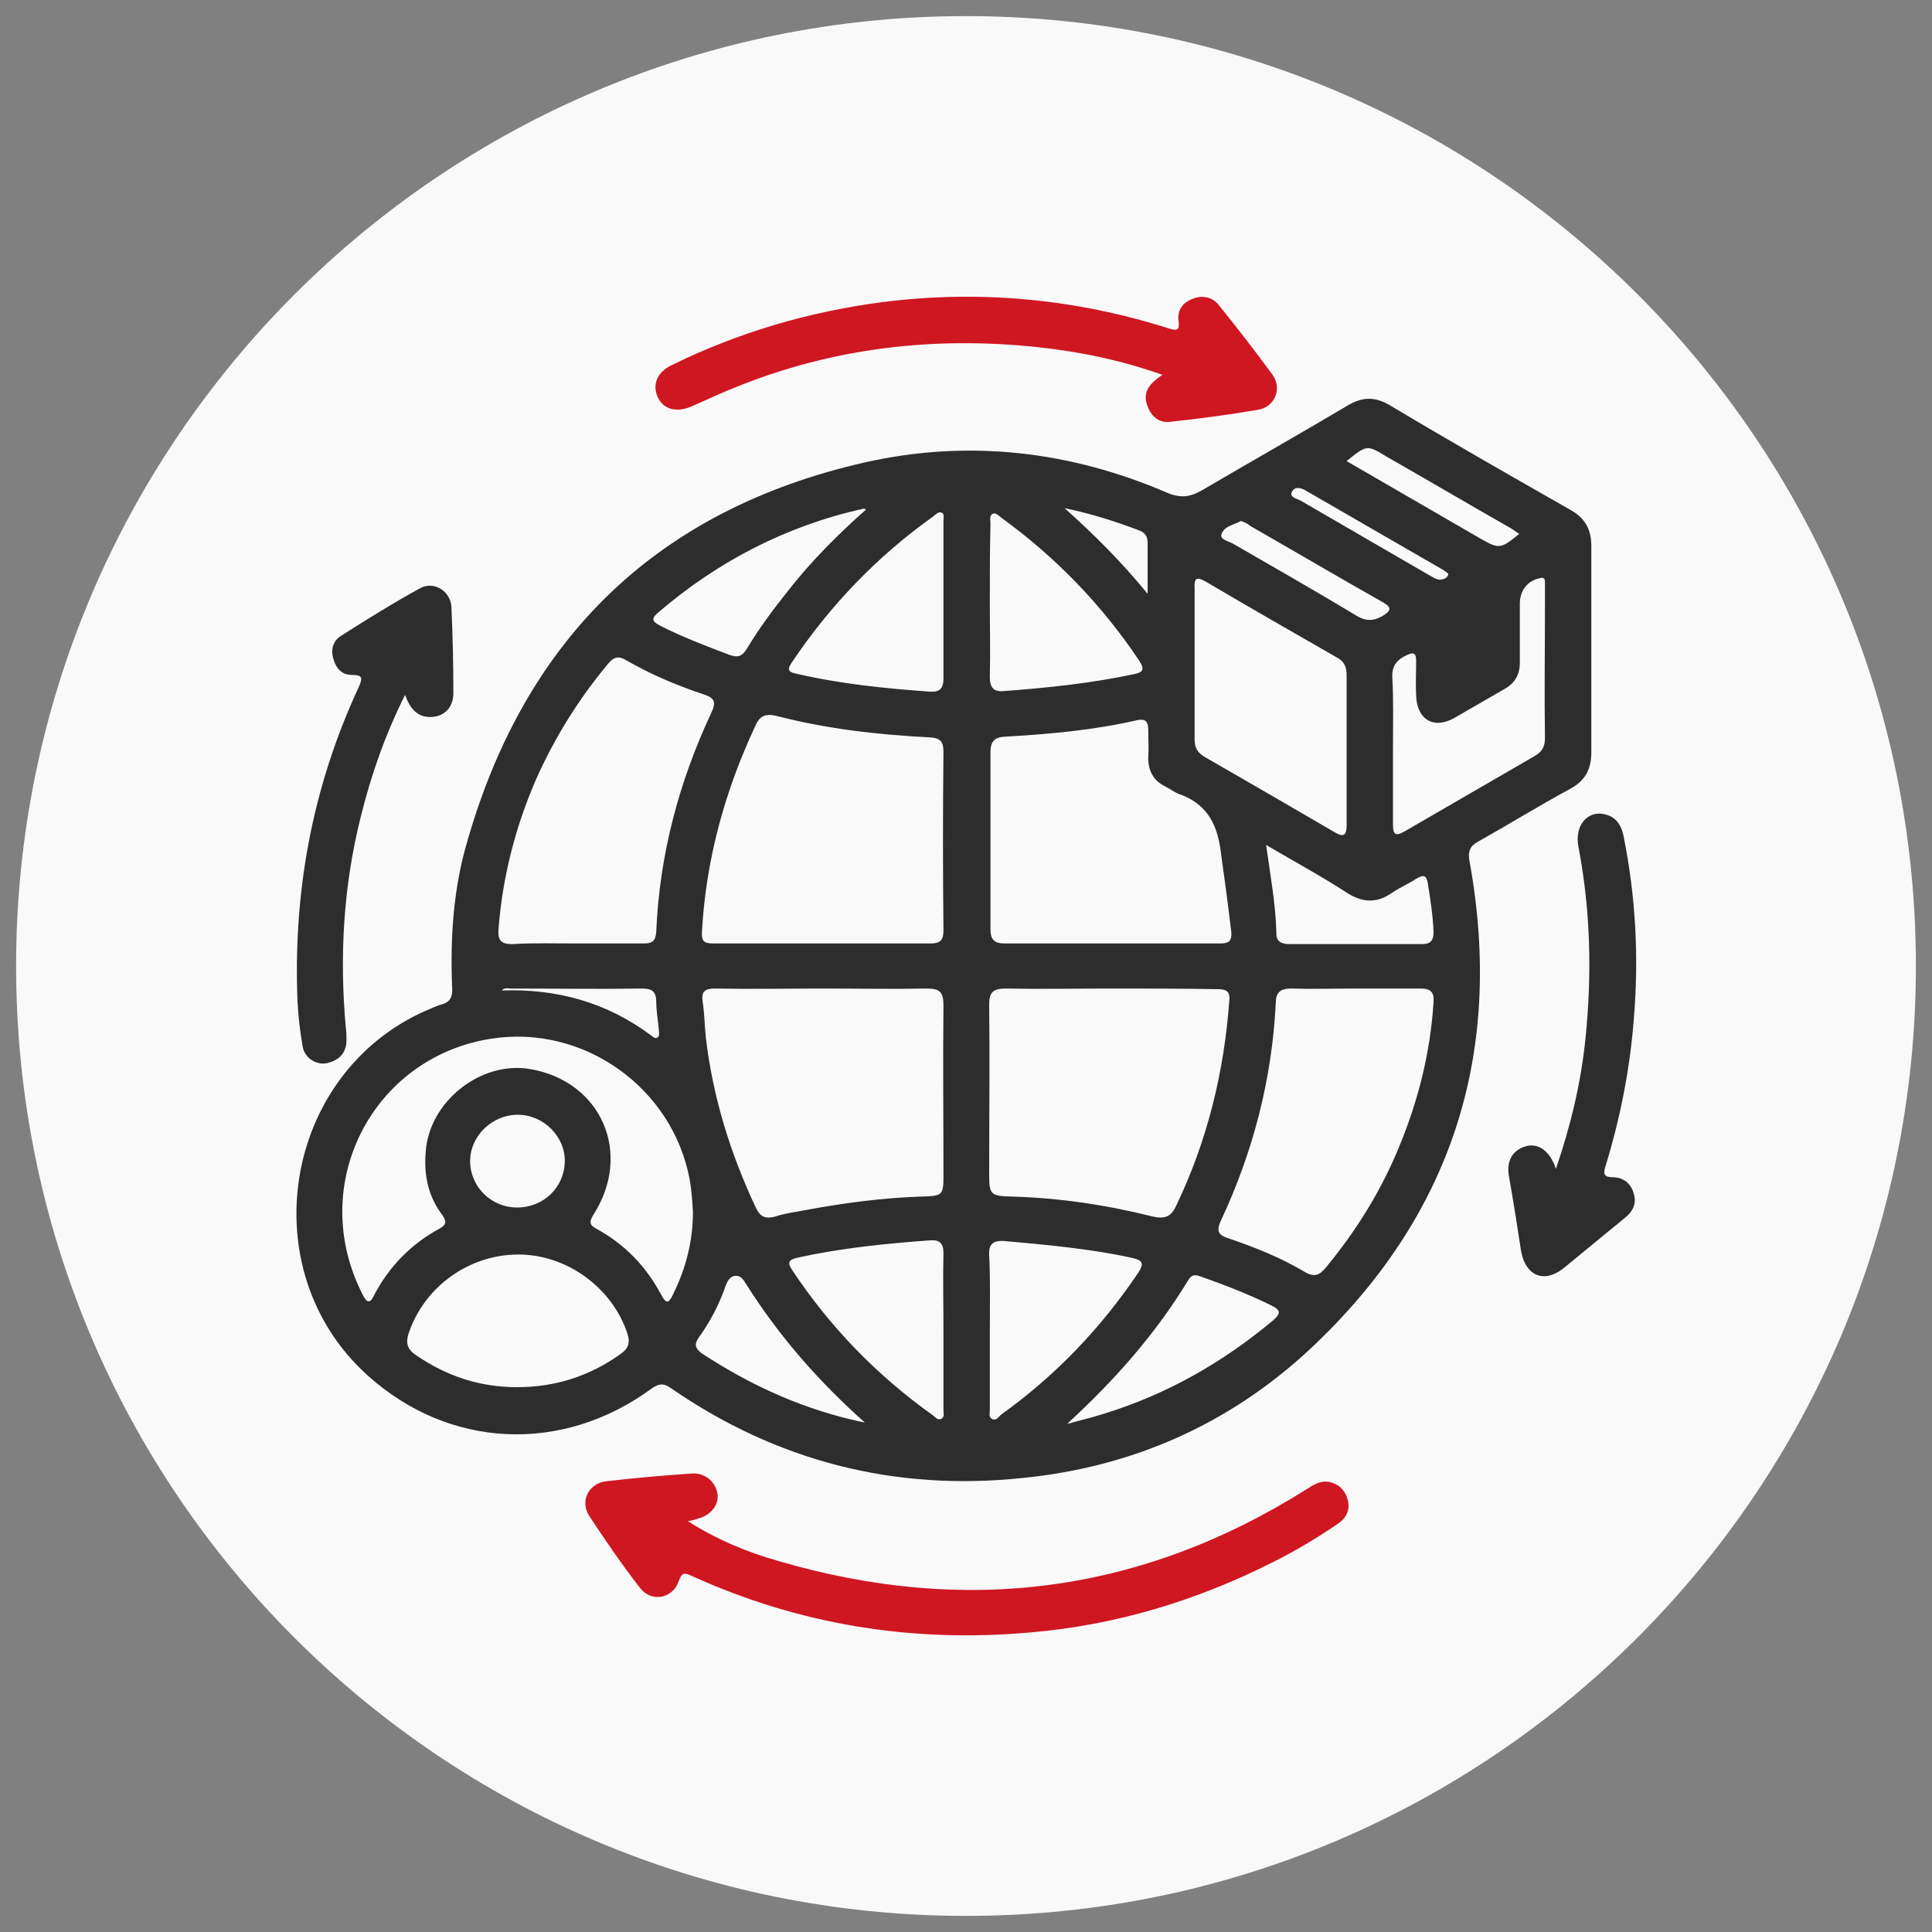
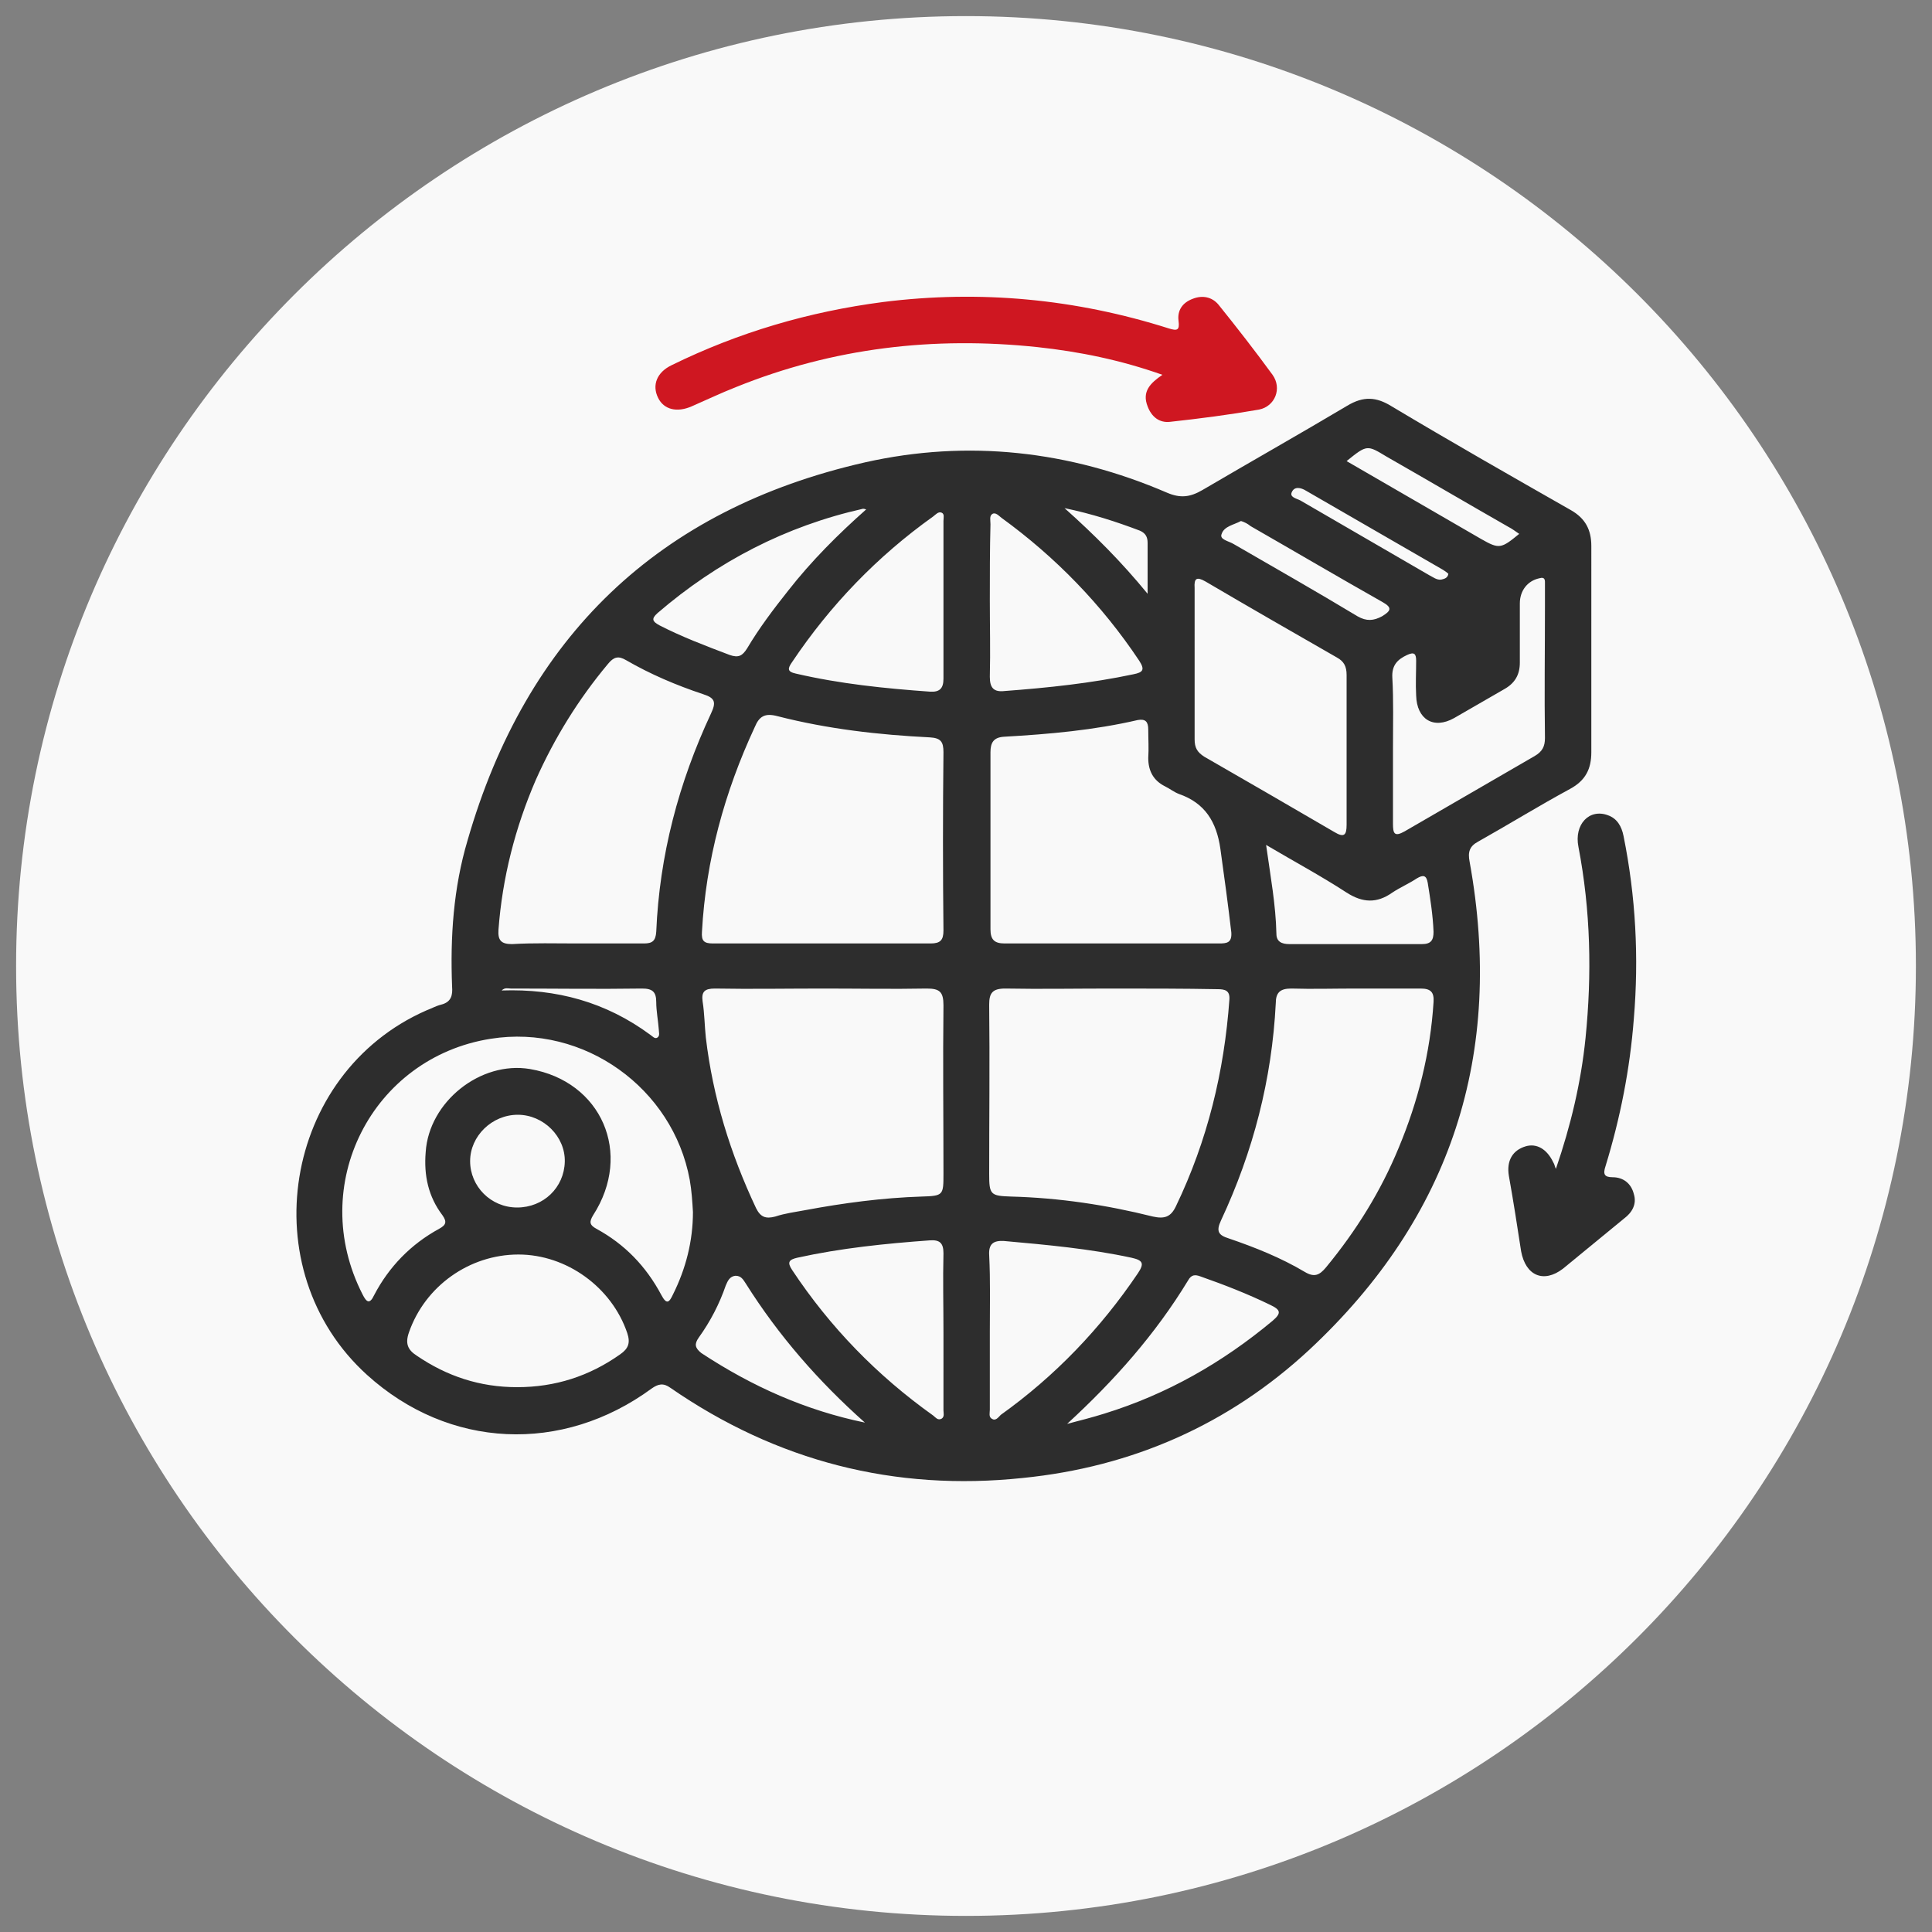
<svg xmlns="http://www.w3.org/2000/svg" version="1.1" id="Capa_1" x="0px" y="0px" viewBox="0 0 300 300" style="enable-background:new 0 0 300 300;" xml:space="preserve">
  <rect x="0" y="0" width="300" height="300" fill="#808080" stroke="none" />
  <style type="text/css"> .st0{fill:#F9F9F9;} .st1{fill:#2D2D2D;} .st2{fill:#CF1721;} </style>
  <path class="st0" d="M150,297.5L150,297.5c-81.4,0-147.5-66-147.5-147.5v0C2.5,68.6,68.6,2.5,150,2.5h0c81.4,0,147.5,66,147.5,147.5 v0C297.5,231.4,231.4,297.5,150,297.5z" />
  <g>
    <path class="st1" d="M247.1,100.7c0,5.4,0,10.7,0,16.1c0,2.6-0.9,4.4-3.3,5.7c-4.8,2.6-9.5,5.5-14.3,8.2c-1.3,0.7-1.6,1.6-1.3,3.1 c5.4,29.8-2.8,55.2-24.9,75.8c-12.5,11.6-27.5,18.2-44.5,19.9c-19.9,2.1-38.2-2.6-54.7-14c-1.1-0.8-1.9-0.6-2.9,0.1 c-13.9,10.2-31.5,9.4-44.2-2.1c-18-16.3-13.1-46.8,9.2-56.6c0.8-0.3,1.5-0.7,2.3-0.9c1.6-0.4,1.8-1.5,1.7-2.8 c-0.3-7.7,0.2-15.3,2.4-22.7c9.1-31.6,29.6-51.4,61.7-58.7c16-3.6,31.8-1.8,46.9,4.7c2.1,0.9,3.6,0.7,5.5-0.4 c7.5-4.4,15.1-8.7,22.5-13.1c2.5-1.5,4.5-1.4,6.9,0.1c9.2,5.5,18.5,10.8,27.8,16.1c2.3,1.3,3.2,3.1,3.2,5.6 C247.1,90,247.1,95.3,247.1,100.7z M127.6,146.5c5.6,0,11.2,0,16.9,0c1.5,0,2-0.5,2-2c-0.1-9.2-0.1-18.5,0-27.7 c0-1.6-0.4-2.2-2.1-2.3c-8-0.4-15.9-1.3-23.7-3.3c-1.9-0.5-2.8,0-3.5,1.7c-4.7,10.1-7.6,20.7-8.2,31.8c-0.1,1.4,0.3,1.8,1.7,1.8 C116.4,146.5,122,146.5,127.6,146.5z M127.9,153.5c-5.6,0-11.3,0.1-16.9,0c-1.6,0-2.1,0.5-1.9,2c0.3,1.9,0.3,3.7,0.5,5.6 c1.1,9.3,3.8,18,7.8,26.5c0.7,1.4,1.5,1.7,3,1.3c1.5-0.5,3.1-0.7,4.7-1c5.9-1.1,11.9-1.9,18-2.1c3.4-0.1,3.4-0.2,3.4-3.6 c0-8.7-0.1-17.4,0-26.1c0-2.1-0.6-2.6-2.6-2.6C138.6,153.6,133.2,153.5,127.9,153.5z M172.6,153.5c-5.5,0-11,0.1-16.5,0 c-2,0-2.5,0.7-2.5,2.5c0.1,8.8,0,17.5,0,26.3c0,3.2,0.2,3.4,3.4,3.5c7.5,0.2,14.8,1.3,22,3.1c1.8,0.4,2.8,0.1,3.6-1.6 c4.9-10.2,7.5-20.9,8.3-32.1c0.1-1.4-0.7-1.6-1.8-1.6C183.8,153.5,178.2,153.5,172.6,153.5z M172.6,146.5c5.6,0,11.1,0,16.7,0 c1.2,0,2-0.1,1.9-1.7c-0.5-4.3-1.1-8.7-1.7-13c-0.6-4.2-2.4-7.1-6.4-8.5c-0.8-0.3-1.4-0.8-2.2-1.2c-1.8-0.9-2.6-2.4-2.6-4.4 c0.1-1.5,0-2.9,0-4.4c0-1.2-0.4-1.7-1.6-1.5c-6.9,1.6-13.8,2.2-20.8,2.6c-1.6,0.1-2.1,0.9-2.1,2.4c0,9.2,0,18.3,0,27.5 c0,1.6,0.6,2.2,2.2,2.2C161.4,146.5,167,146.5,172.6,146.5z M210.5,153.5c-3.3,0-6.7,0.1-10,0c-1.7,0-2.4,0.6-2.4,2.3 c-0.6,11.8-3.5,23-8.5,33.7c-0.8,1.7-0.4,2.3,1.2,2.8c4.1,1.4,8.1,3,11.8,5.2c1.5,0.9,2.3,0.5,3.3-0.7c4.7-5.7,8.5-11.8,11.3-18.6 c3-7.2,4.9-14.7,5.4-22.6c0.1-1.5-0.4-2.1-2-2.1C217.2,153.5,213.9,153.5,210.5,153.5z M89.6,146.5c3.5,0,7,0,10.4,0 c1.3,0,1.8-0.4,1.9-1.8c0.5-11.9,3.5-23.2,8.5-33.9c0.8-1.7,0.7-2.4-1.2-3c-4.2-1.4-8.2-3.1-12-5.3c-1.2-0.7-1.9-0.5-2.8,0.6 c-4.6,5.5-8.3,11.5-11.2,18c-3.2,7.4-5.2,15.2-5.8,23.3c-0.1,1.6,0.4,2.2,2.1,2.2C82.9,146.4,86.3,146.5,89.6,146.5z M107.6,188.2 c-0.1-1.7-0.2-3.3-0.5-5c-2.6-14.2-16.4-24.2-30.9-21.9c-18.4,2.9-28.6,22.7-19.9,39.7c0.6,1.2,1.1,1.6,1.8,0.1 c2.3-4.4,5.7-7.9,10.1-10.3c1.1-0.6,1.2-1.1,0.5-2.1c-2.2-2.9-2.9-6.2-2.6-9.8c0.5-7.8,8.5-14.2,16.2-12.9 c11.1,1.9,16,13.1,9.8,22.7c-0.6,1-0.6,1.5,0.5,2.1c4.4,2.4,7.7,5.8,10.1,10.3c0.8,1.5,1.2,1.2,1.8-0.1 C106.5,197,107.6,192.7,107.6,188.2z M185.5,102.9c0,4,0,7.9,0,11.9c0,1.3,0.4,2,1.5,2.7c6.8,3.9,13.5,7.8,20.2,11.7 c1.5,0.9,1.9,0.5,1.9-1.1c0-7.8,0-15.6,0-23.3c0-1.3-0.4-2.1-1.5-2.7c-6.8-3.9-13.6-7.8-20.4-11.8c-1.4-0.8-1.8-0.5-1.7,1 C185.5,95.1,185.5,99,185.5,102.9z M80.3,215.4c5.9,0,11.2-1.7,16-5.1c1.3-0.9,1.6-1.8,1.1-3.3c-2.4-7.1-9.4-12.2-16.9-12.2 c-7.6,0-14.5,4.9-17,12.1c-0.6,1.7-0.2,2.7,1.2,3.6C69.4,213.7,74.5,215.4,80.3,215.4z M216.3,116.2c0,3.9,0,7.8,0,11.7 c0,1.5,0.2,2.1,1.8,1.2c6.7-3.9,13.5-7.8,20.2-11.7c1.2-0.7,1.6-1.5,1.6-2.8c-0.1-6.8,0-13.6,0-20.4c0-1.2,0-2.4,0-3.5 c0-0.5,0.1-1.2-0.9-0.9c-1.8,0.4-3,1.9-3,3.9c0,3.1,0,6.1,0,9.2c0,1.9-0.8,3.2-2.4,4.1c-2.6,1.5-5.2,3-7.8,4.5 c-3.2,1.8-5.8,0.2-5.9-3.5c-0.1-1.8,0-3.6,0-5.4c0-1.1-0.3-1.4-1.4-0.9c-1.5,0.7-2.4,1.6-2.3,3.5 C216.4,108.7,216.3,112.4,216.3,116.2z M146.5,206.9c0-4.1-0.1-8.2,0-12.3c0-1.6-0.6-2.1-2.1-2c-6.9,0.5-13.8,1.2-20.6,2.7 c-1.3,0.3-1.6,0.7-0.8,1.9c5.9,8.9,13.2,16.4,21.9,22.6c0.4,0.3,0.7,0.8,1.3,0.5c0.5-0.3,0.3-0.9,0.3-1.3 C146.5,215,146.5,211,146.5,206.9z M146.5,93.2c0-4.1,0-8.2,0-12.3c0-0.5,0.2-1.1-0.3-1.3c-0.5-0.2-0.9,0.3-1.3,0.6 c-8.7,6.2-16,13.8-21.9,22.6c-0.7,1-0.8,1.5,0.6,1.8c6.9,1.6,13.8,2.3,20.8,2.8c1.5,0.1,2.1-0.5,2.1-2 C146.5,101.3,146.5,97.3,146.5,93.2z M153.7,206.8c0,4,0,8,0,12.1c0,0.5-0.2,1.1,0.3,1.4c0.6,0.4,1-0.2,1.4-0.6 c8.4-6,15.5-13.4,21.3-22c1-1.5,0.8-2-1-2.4c-6.5-1.4-13.1-2-19.8-2.6c-1.7-0.1-2.4,0.5-2.3,2.2 C153.8,198.9,153.7,202.8,153.7,206.8z M153.7,93.2c0,4,0.1,7.9,0,11.9c0,1.7,0.6,2.4,2.3,2.2c6.7-0.5,13.4-1.2,20-2.6 c1.5-0.3,1.8-0.7,0.9-2.1c-5.8-8.7-13-16.1-21.4-22.2c-0.4-0.3-0.9-0.9-1.4-0.6c-0.5,0.3-0.3,1-0.3,1.6 C153.7,85.3,153.7,89.3,153.7,93.2z M134.5,79.1c-0.3-0.1-0.4-0.1-0.5-0.1c-12,2.7-22.6,8.2-31.9,16.2c-1,0.9-0.8,1.3,0.3,1.9 c3.5,1.8,7.2,3.2,10.9,4.6c1.4,0.5,2,0.1,2.7-1c1.9-3.2,4.1-6.1,6.4-9C126,87.1,130.1,83,134.5,79.1z M165.7,221.1 c1.9-0.5,3.9-1,5.8-1.6c9.7-3,18.3-7.9,26.1-14.4c1.4-1.2,1.3-1.7-0.4-2.5c-3.5-1.7-7.1-3.1-10.8-4.4c-0.8-0.3-1.4-0.3-1.9,0.6 C179.4,207.2,173,214.4,165.7,221.1z M196.6,131.2c0.7,5,1.5,9.3,1.6,13.8c0,1.2,0.8,1.6,2,1.6c6.9,0,13.8,0,20.6,0 c1.4,0,1.8-0.6,1.8-1.9c-0.1-2.6-0.5-5.1-0.9-7.6c-0.2-1.2-0.7-1.3-1.7-0.7c-1.2,0.8-2.6,1.4-3.8,2.2c-2.4,1.7-4.6,1.6-7.1,0 C205.1,136,201,133.8,196.6,131.2z M134.3,220.9c-7.2-6.4-13.4-13.5-18.5-21.6c-0.4-0.6-0.7-1.2-1.6-1.2c-0.9,0.1-1.2,0.8-1.5,1.5 c-1,2.9-2.4,5.6-4.2,8.1c-0.7,1-0.6,1.6,0.4,2.4C116.8,215.3,125.1,219,134.3,220.9z M80.3,187.5c4.1,0,7.3-3.1,7.4-7.1 c0.1-3.9-3.3-7.3-7.3-7.3c-4,0-7.4,3.3-7.4,7.2C73,184.2,76.2,187.5,80.3,187.5z M209.1,71.6c7.1,4.1,14,8.1,20.9,12.1 c2.8,1.6,3.1,1.5,5.9-0.8c-0.6-0.4-1.1-0.8-1.7-1.1c-6.3-3.6-12.6-7.3-18.9-10.9C212.3,69.1,212.3,69,209.1,71.6z M192.7,80.9 c-1.1,0.6-2.6,0.8-3,2c-0.4,0.9,1.1,1.1,1.9,1.6c6.4,3.7,12.9,7.4,19.2,11.2c1.4,0.8,2.5,0.7,3.8,0c1.3-0.8,1.7-1.3,0.1-2.2 c-6.9-3.9-13.7-7.9-20.5-11.8C193.7,81.3,193.3,81.1,192.7,80.9z M77.9,153.8c8.5-0.3,16.2,1.8,23.1,6.9c0.3,0.2,0.7,0.7,1.1,0.4 c0.4-0.3,0.2-0.8,0.2-1.2c-0.1-1.4-0.4-2.9-0.4-4.3c0-1.6-0.6-2.1-2.2-2.1c-6.8,0.1-13.6,0-20.4,0 C78.9,153.5,78.4,153.3,77.9,153.8z M178.2,92.2c0-3.1,0-5.5,0-7.9c0-0.9-0.3-1.5-1.2-1.9c-3.7-1.4-7.4-2.6-11.7-3.5 C170,83.1,174.1,87.2,178.2,92.2z M224.9,89.1c-0.2-0.2-0.5-0.4-0.8-0.6c-7.1-4.1-14.2-8.2-21.3-12.3c-0.8-0.5-1.8-0.7-2.2,0.2 c-0.4,0.8,0.7,1,1.3,1.3c6.7,3.9,13.3,7.7,20,11.6c0.6,0.3,1.2,0.8,1.9,0.7C224.2,89.9,224.8,89.8,224.9,89.1z" />
-     <path class="st2" d="M106.8,236.2c4.4,2.8,9.1,4.8,14.1,6.2c29,8.5,56.3,5,81.9-11.1c1.1-0.7,2.1-1.4,3.5-1.2 c1.6,0.3,2.6,1.3,3,2.9c0.4,1.6-0.4,2.9-1.7,3.7c-3.2,2.2-6.6,4.2-10,5.9c-11.9,6-24.5,9.8-37.8,10.9c-18.2,1.6-35.7-1.2-52.4-8.8 c-1.1-0.5-1.5-0.6-2,0.8c-0.9,2.7-4.2,3.4-6,1.1c-2.8-3.6-5.4-7.4-7.9-11.2c-1.5-2.3-0.1-5.1,2.7-5.4c4.4-0.5,8.8-0.9,13.3-1.2 c2-0.1,3.6,1.3,3.9,3.1c0.3,1.7-1,3.4-3,3.9C107.7,236.1,107.2,236.1,106.8,236.2z" />
    <path class="st2" d="M180.5,58.2c-6.5-2.3-12.9-3.6-19.4-4.3c-16.1-1.7-31.7,0.1-46.8,6.2c-2.3,0.9-4.6,2-6.9,3 c-2.3,1-4.3,0.5-5.2-1.3c-1-2-0.2-4,2.1-5.1c10.4-5.1,21.3-8.3,32.8-9.8c15.1-1.9,29.9-0.5,44.4,4.1c1.3,0.4,1.7,0.3,1.5-1.2 c-0.2-1.6,0.6-2.8,2.2-3.4c1.5-0.6,3-0.3,4,0.9c2.9,3.6,5.7,7.2,8.4,10.9c1.5,2.1,0.4,4.9-2.1,5.4c-4.6,0.8-9.2,1.4-13.8,1.9 c-1.7,0.2-2.9-0.8-3.5-2.4C177.3,60.8,178.6,59.5,180.5,58.2z" />
-     <path class="st1" d="M62.9,107.9c-3.1,6.2-5.3,12.5-6.9,19c-2.7,10.8-3.3,21.7-2.3,32.7c0.1,0.7,0.1,1.4,0.1,2.1 c-0.1,2-1.3,3-3.1,3.4c-1.6,0.3-3.4-0.8-3.7-2.6c-0.4-2.3-0.7-4.7-0.8-7c-0.7-17,2.3-33.3,9.5-48.8c0.6-1.4,0.7-1.9-1.1-1.9 c-1.5,0-2.4-1-2.8-2.4c-0.5-1.5-0.1-2.9,1.2-3.7c4.1-2.6,8.1-5.1,12.3-7.4c2.1-1.1,4.7,0.5,4.8,3c0.2,4.4,0.3,8.9,0.3,13.3 c0,1.9-1,3.4-3,3.7C64.9,111.6,63.7,110.1,62.9,107.9z" />
    <path class="st1" d="M241.6,181.5c2.3-6.7,3.9-13.4,4.6-20.3c1-9.9,0.8-19.8-1.1-29.7c-0.7-3.5,1.7-6,4.6-4.9 c1.4,0.5,2.1,1.7,2.4,3.2c1.9,9.4,2.4,18.9,1.6,28.4c-0.6,7.8-2.1,15.4-4.4,22.9c-0.4,1.2-0.2,1.7,1.1,1.7c1.7,0,2.9,1,3.3,2.6 c0.5,1.6-0.3,2.9-1.5,3.8c-3.2,2.6-6.3,5.2-9.5,7.8c-3,2.3-5.8,1.1-6.5-2.7c-0.6-3.9-1.2-7.8-1.9-11.7c-0.4-2.4,0.6-4,2.6-4.6 c1.7-0.5,3.3,0.4,4.3,2.5C241.4,180.8,241.4,181.1,241.6,181.5z" />
  </g>
</svg>